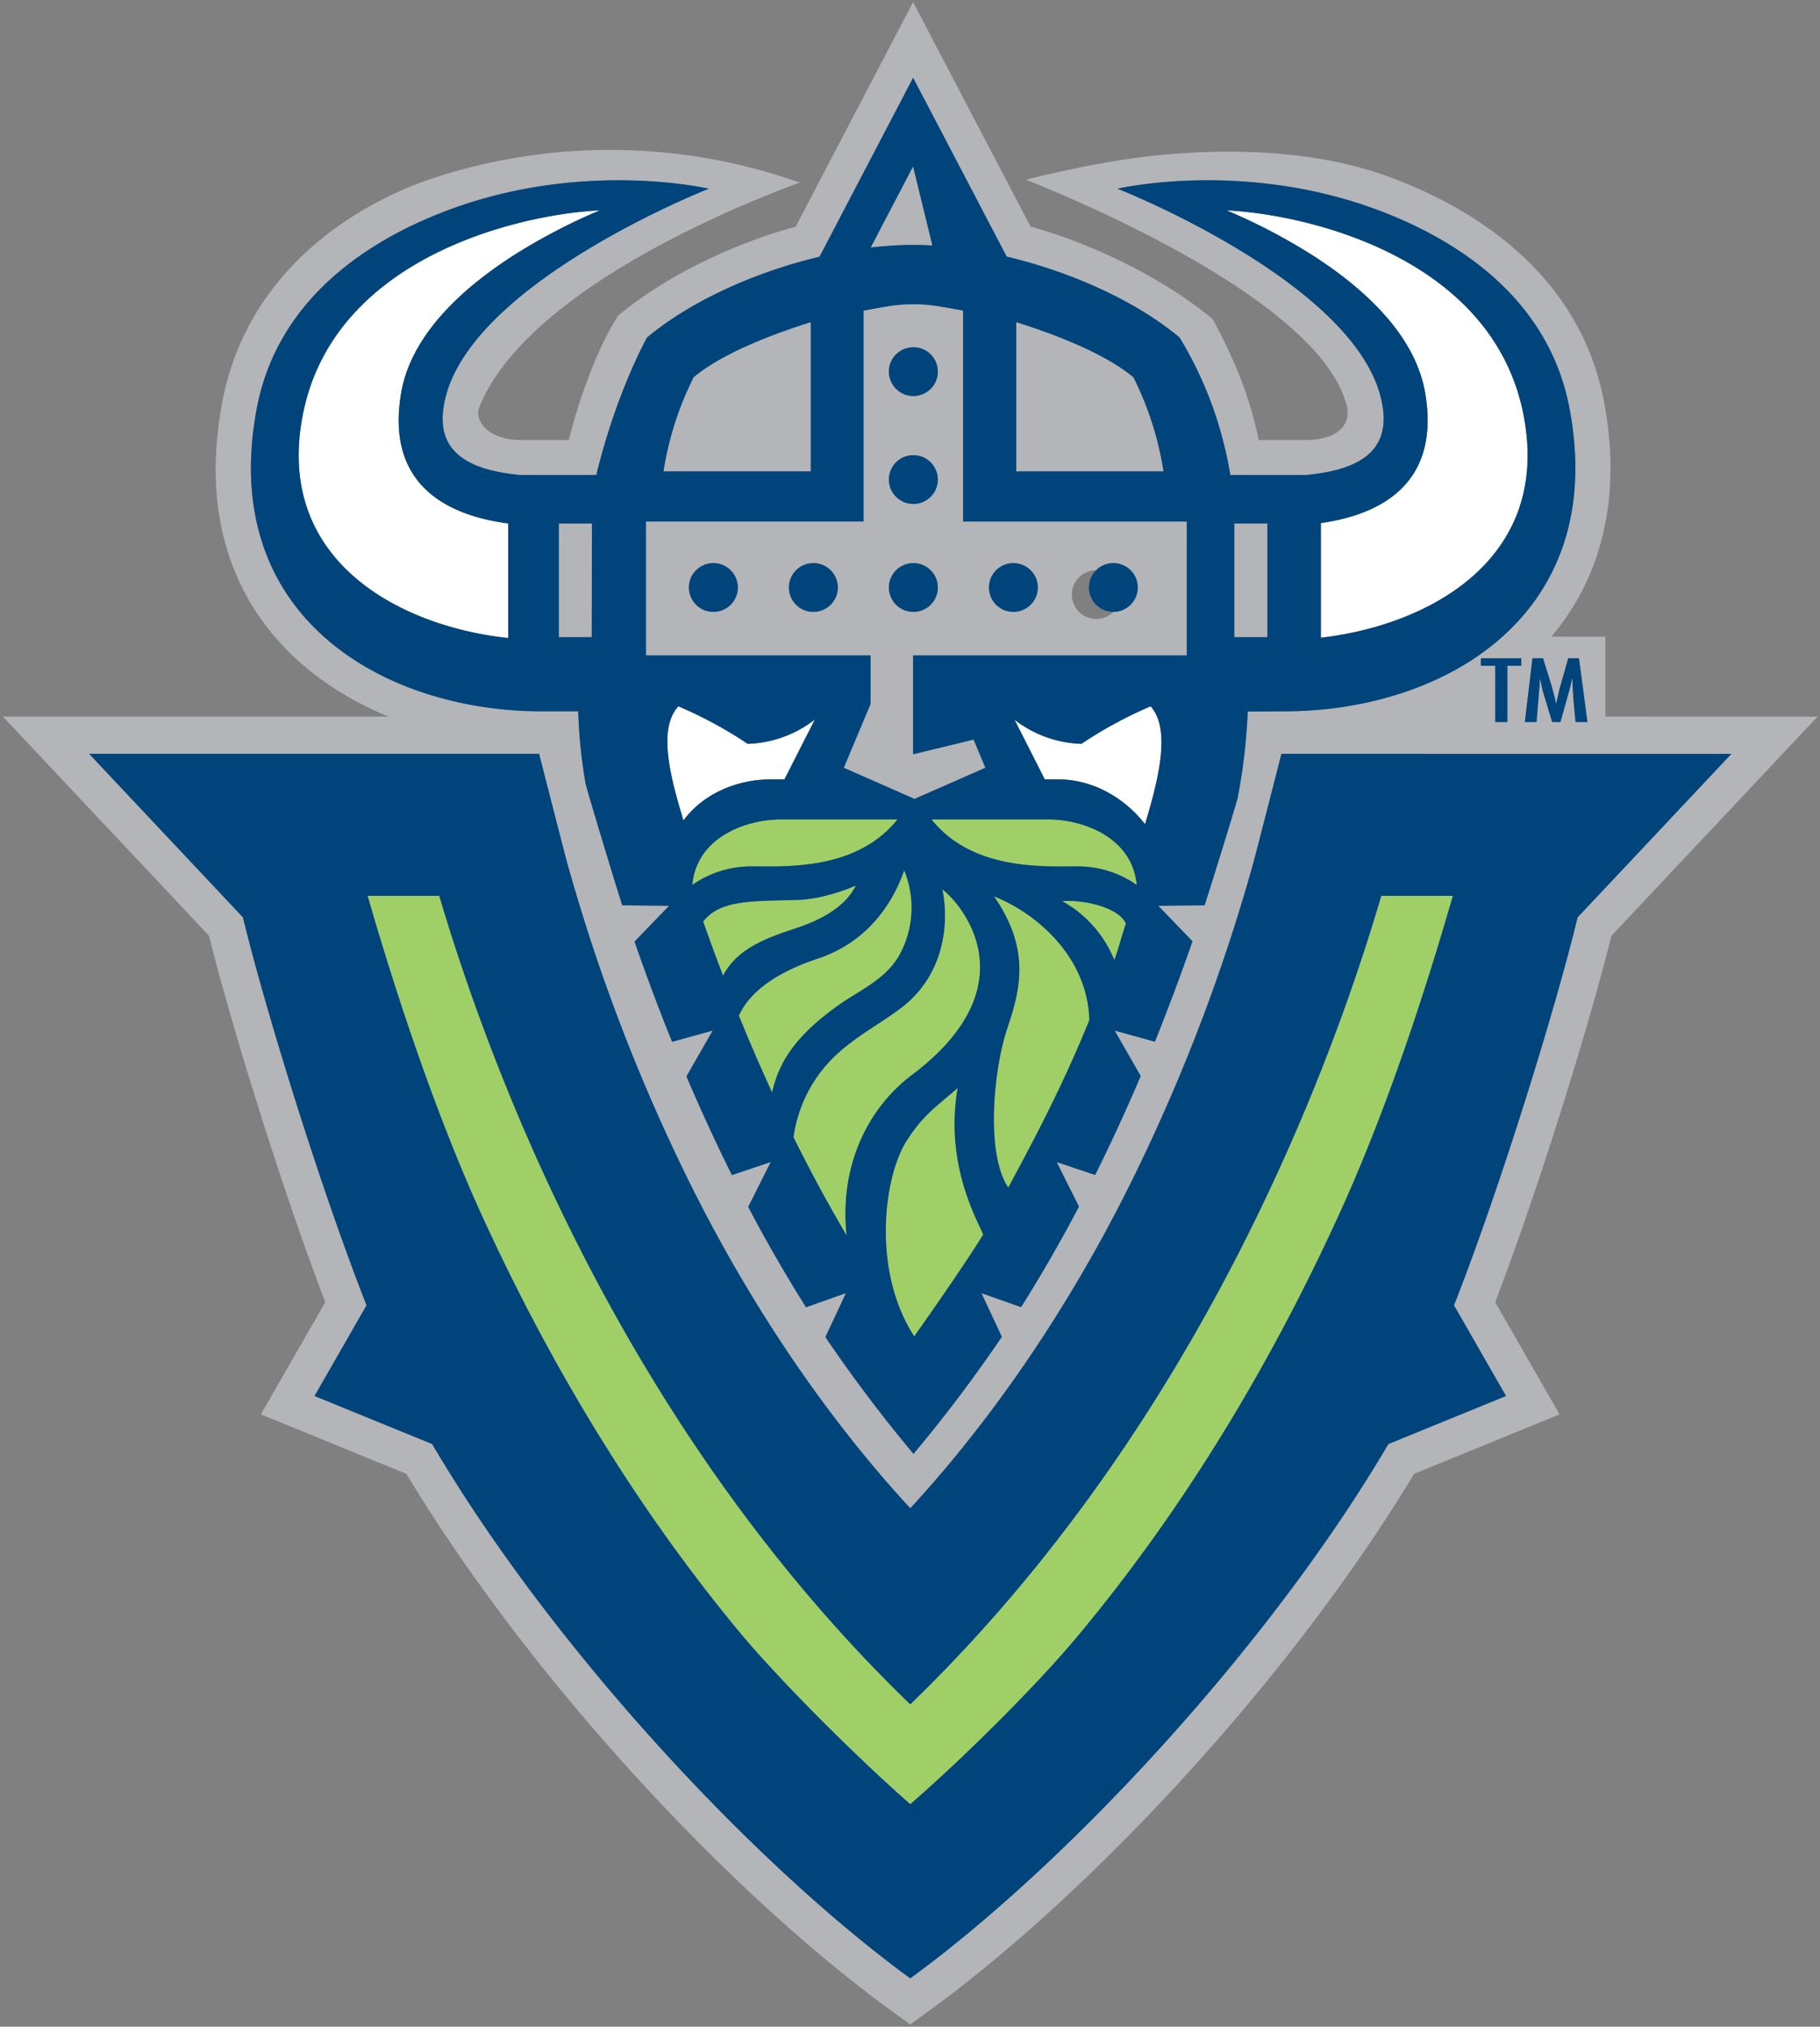
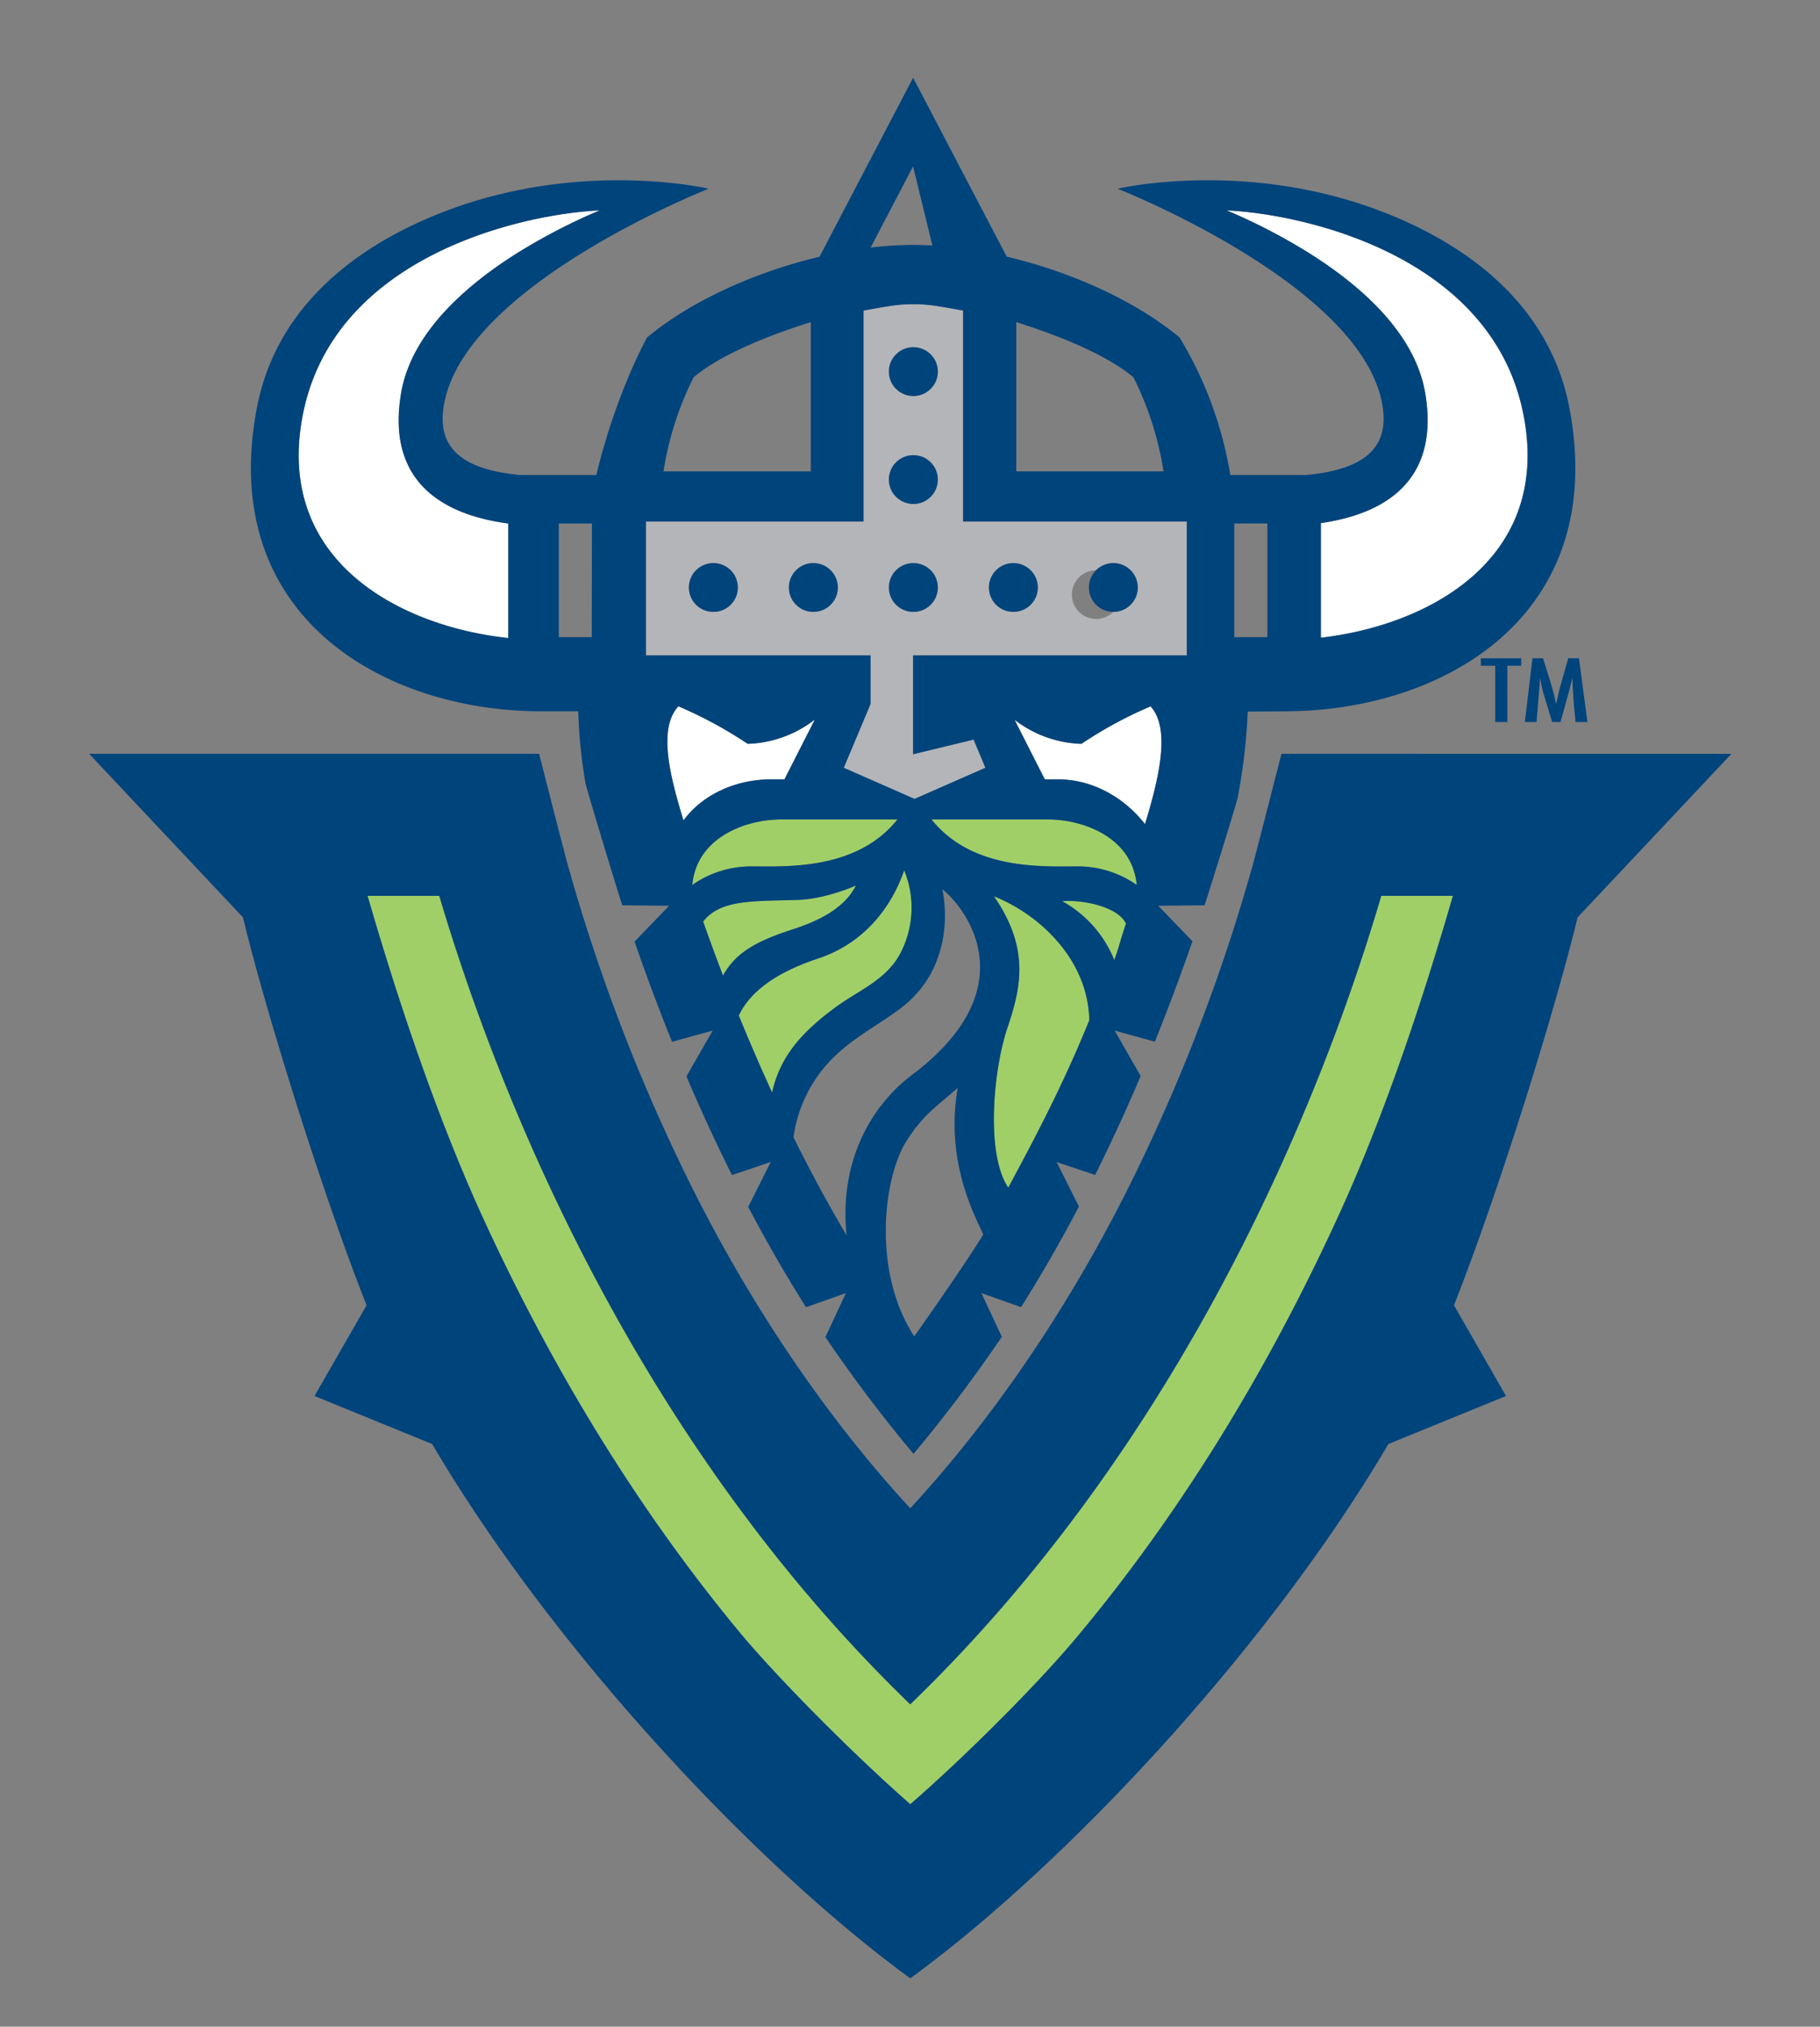
<svg xmlns="http://www.w3.org/2000/svg" width="115" height="128" viewBox="0 0 115 128">
  <rect x="0" y="0" width="115" height="128" fill="#808080" stroke="none" />
  <g fill-rule="nonzero" fill="none">
    <path d="M57.517 107.64C40.84 91.544 31.954 70.713 27.757 56.577h-4.531c1.613 5.57 4.059 13.22 7.204 20.15 4.555 9.963 10.094 18.917 16.474 26.567 2.468 2.922 7.086 7.56 10.613 10.654 3.566-3.093 8.19-7.732 10.609-10.654 6.384-7.648 11.92-16.603 16.475-26.566 3.167-6.93 5.589-14.582 7.204-20.151h-4.528c-4.157 14.136-13.086 34.967-29.76 51.061zm-.809-55.886H49.33c-2.154 0-5.308 1.096-5.587 4.136a6.477 6.477 0 0 1 3.74-1.171c2.226 0 6.654.25 9.226-2.965zm9.53 0H58.86c2.572 3.215 7 2.965 9.225 2.965a6.477 6.477 0 0 1 3.74 1.171c-.278-3.04-3.432-4.136-5.586-4.136z" fill="#A0CF67" />
    <path d="M52.74 63.658c1.424-1.061 3.118-1.69 4.054-3.27a6.21 6.21 0 0 0 .339-5.42c-.323.912-1.567 4.28-5.436 5.566-3.165 1.052-4.459 2.419-5.013 3.61a114.24 114.24 0 0 0 2.105 4.86c.51-2.374 2.008-3.9 3.95-5.346zm1.34-7.732s-1.872.854-3.69.91c-2.867.086-4.87-.028-5.961 1.366.415 1.178.834 2.315 1.254 3.411.785-1.408 2.022-2.135 4.284-2.878.972-.319 3.256-1.054 4.113-2.809z" fill="#A0CF67" />
-     <path d="M57.631 67.884c7.514-5.655 3.14-10.794 1.912-11.715.447 2.147.123 5.397-2.576 7.466-1.32 1.011-2.819 1.76-4.13 2.987a8.714 8.714 0 0 0-2.698 5.206 95.963 95.963 0 0 0 3.352 6.192c-.469-4.652 1.528-8.17 4.14-10.136zm2.885.822c-1.403 1.238-2.15 1.67-3.212 3.315-1.5 2.324-2.206 8.299.466 12.382 0 0 3.144-4.446 4.353-6.425-.22-.692-2.476-4.3-1.607-9.272z" fill="#A0CF67" />
    <path d="M62.806 56.608c2.27 3.293 1.713 5.754.85 8.31-.913 2.71-1.368 8.002.053 10.087 1.613-3 3.42-6.38 5.122-10.573-.086-3.913-3.248-6.726-6.025-7.824zm4.312.308a7.403 7.403 0 0 1 3.29 3.716c.272-.712.48-1.58.74-2.301-.518-1.105-2.86-1.526-4.03-1.415z" fill="#A0CF67" />
-     <path d="M101.439 45.256v-5.047H98.03c3.095-3.668 4.495-8.695 3.315-14.867-1.559-8.153-8.374-12.274-13.635-14.195-4.674-1.706-10.012-1.75-14.148-1.379-4.157.372-8.727 1.583-8.727 1.583 5.349 2.135 18.839 8.21 20.276 14.338.209.893-.278 2.103-2.675 2.103h-2.902a23.72 23.72 0 0 0-1.621-5.022c-.663-1.513-1.3-2.624-1.3-2.624-3.077-2.568-7.654-4.792-11.497-5.835L57.696.133l-7.422 14.185c-3.812 1.033-8.15 3.058-11.206 5.609-1.411 2.146-2.63 5.779-3.12 7.865h-2.983c-2.272 0-2.97-1.34-2.698-2.03 2.596-6.6 13.864-11.877 20.266-14.23a35.882 35.882 0 0 0-22.82-.392c-5.378 1.697-12.1 6.06-13.657 14.203-2.022 10.577 3.408 16.996 10.487 19.915H.183l13.022 13.839.096.375c1.477 5.796 4.39 15.167 7.002 22.112l.249.66-4.067 7.083 9.191 3.754.258.422c7.765 12.736 20.091 25.947 30.185 33.342l1.396 1.019 1.395-1.019c10.094-7.395 22.42-20.606 30.186-33.342l.258-.422 9.19-3.754-4.066-7.081.248-.661c2.613-6.944 5.528-16.314 7.003-22.112l.095-.375 13.024-13.84-13.41-.002zm-3.26-1.42c.055.205.103.42.146.647.005-.03.01-.053.01-.069.002-.015.007-.03.01-.038l.107-.46.097-.438.087-.29.454-1.613h.68l.534 4.025h-.749l-.13-1.366a3.125 3.125 0 0 0-.015-.18c-.006-.05-.004-.093-.004-.126l-.034-.54-.018-.495a.083.083 0 0 0-.005-.021.385.385 0 0 0-.003-.047l-.02.08c-.019.097-.04.18-.057.25-.018.07-.027.132-.042.18l-.098.37-.04.137-.488 1.759h-.526l-.46-1.519a9.838 9.838 0 0 1-.17-.607c-.048-.205-.09-.424-.13-.65l-.226 2.776h-.738l.48-4.025h.668l.512 1.642c.063.205.119.41.17.618h-.001zM16.234 25.754c1.337-6.996 7.215-10.692 12.223-12.535 8.521-3.137 16.324-1.301 16.324-1.301S29.87 17.773 28.13 25.184c-.61 2.595.42 4.425 4.756 4.816h4.794c1.269-5.253 3.205-8.685 3.205-8.685 2.753-2.297 6.819-4.135 10.897-5.101L57.696 4.91l5.913 11.297c4.087.966 8.166 2.805 10.924 5.107A24.271 24.271 0 0 1 77.738 30h4.775c4.336-.39 5.365-2.22 4.755-4.816-1.74-7.41-16.65-13.266-16.65-13.266s7.803-1.835 16.324 1.301c5.01 1.844 10.886 5.54 12.224 12.536 2.514 13.152-7.98 19.17-18.001 19.17l-2.324.015a36.753 36.753 0 0 1-.641 5.482c-.335 1.19-1.662 5.45-2.084 6.756l-2.93.027 2.164 2.242c-.78 2.25-1.572 4.364-2.374 6.344l-2.54-.702 1.642 2.87a113.898 113.898 0 0 1-2.878 6.248l-2.433-.817 1.41 2.813a92.586 92.586 0 0 1-3.657 6.352l-2.505-.886 1.289 2.759a90.574 90.574 0 0 1-5.58 7.393 90.56 90.56 0 0 1-5.566-7.375l1.297-2.777-2.523.892a92.97 92.97 0 0 1-3.651-6.337l1.421-2.833-2.45.823a114.295 114.295 0 0 1-2.874-6.23l1.656-2.895-2.564.708a141.698 141.698 0 0 1-2.374-6.326l2.186-2.265-2.96-.029c-.45-1.4-1.918-6.223-2.314-7.66a32.497 32.497 0 0 1-.47-4.592h-2.301c-10.025-.001-20.519-6.019-18.004-19.17zM93.574 42.05v-.473h2.549v.473h-.88v3.554h-.765v-3.554h-.904zm6.107 15.89c-1.438 5.938-4.955 17.257-7.81 24.5l3.288 5.728-7.433 3.034c-7.464 12.697-20.177 26.421-30.21 33.745-10.034-7.324-22.748-21.048-30.21-33.745l-7.434-3.034 3.29-5.729c-2.853-7.243-6.372-18.562-7.81-24.5L5.631 47.61h28.432s1.827 7.167 1.857 7.178a115.005 115.005 0 0 0 7.186 18.951c3.931 8.144 8.91 15.56 14.41 21.521 5.5-5.96 10.478-13.376 14.408-21.52a115.03 115.03 0 0 0 7.187-18.952c.03-.011 1.857-7.178 1.857-7.178H109.4l-9.719 10.328z" fill="#B3B5B8" />
-     <path d="M51.231 20.345c-2.505.785-5.629 1.994-7.406 3.483a20.218 20.218 0 0 0-1.903 5.943h9.308l.001-9.426zm20.387 3.484c-1.776-1.489-4.9-2.698-7.406-3.483v9.426h9.308a20.218 20.218 0 0 0-1.902-5.943zM37.403 33.06h-2.092v7.181h2.08l.012-7.181zm40.586 0h2.092v7.182H77.99V33.06zM58.917 15.504l-1.221-4.996-2.683 5.127a22.92 22.92 0 0 1 2.695-.166c.397 0 .8.011 1.209.035z" fill="#B3B5B8" />
    <path d="M55.006 44.465l-1.692 4.025 4.473 1.967 4.478-1.967-.746-1.78-3.823.926v-6.245h17.295v-8.45H60.854V19.615c-.465-.086-.929-.174-1.391-.246a9.824 9.824 0 0 0-3.508 0c-.462.072-.926.16-1.39.246V32.94h-13.75v8.45h14.19v3.075zm15.34-8.9c.854 0 1.546.689 1.546 1.54 0 .85-.691 1.54-1.545 1.54a1.537 1.537 0 1 1-1.093-2.628c.29-.29.683-.452 1.093-.452zm-6.317 0c.625 0 1.189.375 1.428.95.24.575.108 1.237-.334 1.678a1.55 1.55 0 0 1-1.684.334 1.54 1.54 0 0 1-.502-2.51c.29-.29.683-.452 1.093-.452zm-6.316-13.636c.853 0 1.545.69 1.545 1.54 0 .85-.693 1.54-1.546 1.54-.853 0-1.545-.69-1.545-1.54 0-.408.163-.8.453-1.09.29-.288.683-.45 1.093-.45zm0 6.819c.853 0 1.545.69 1.545 1.54 0 .85-.693 1.54-1.546 1.54-.854-.001-1.545-.69-1.545-1.54 0-.41.163-.801.453-1.09.29-.289.683-.45 1.093-.45zm0 6.817c.853 0 1.545.69 1.545 1.54 0 .85-.691 1.54-1.545 1.54a1.543 1.543 0 0 1-1.545-1.54c0-.85.69-1.54 1.544-1.54h.001zm-12.635 3.08a1.545 1.545 0 0 1-1.429-.95 1.536 1.536 0 0 1 .335-1.68 1.55 1.55 0 0 1 1.685-.333 1.54 1.54 0 0 1-.592 2.962zm6.317 0a1.545 1.545 0 0 1-1.428-.951 1.536 1.536 0 0 1 .335-1.678 1.55 1.55 0 0 1 1.685-.334 1.54 1.54 0 0 1-.593 2.962h.001z" fill="#B3B5B8" />
    <path d="M25.343 24.845c.642-3.828 4.112-6.834 7.349-8.866a36.842 36.842 0 0 1 5.196-2.69c-4.835.221-16.829 2.84-18.766 12.972C17.356 35.5 25.4 39.59 32.118 40.296v-7.234c-3.391-.446-7.798-2.112-6.775-8.217zm70.934 1.416C94.34 16.13 82.347 13.51 77.512 13.29c1.8.76 3.538 1.659 5.196 2.69 3.237 2.032 6.707 5.038 7.35 8.866 1.005 5.998-3.232 7.71-6.596 8.192v7.238c6.68-.76 14.566-4.857 12.815-14.014zM68.331 46.978a7.271 7.271 0 0 1-4.226-1.52l1.913 3.765h.85c2.153 0 4.157 1.13 5.482 2.825.82-2.717 1.674-5.988.35-7.437a26.492 26.492 0 0 0-4.369 2.367zm-18.765 2.245l1.922-3.78a7.278 7.278 0 0 1-4.246 1.535 26.51 26.51 0 0 0-4.376-2.369c-1.325 1.426-.502 4.492.32 7.209 1.227-1.674 3.361-2.595 5.514-2.595h.866z" fill="#FFF" />
    <path d="M80.97 47.608s-1.828 7.167-1.857 7.179a115.03 115.03 0 0 1-7.187 18.95c-3.93 8.145-8.909 15.56-14.409 21.522-5.5-5.96-10.479-13.376-14.408-21.521a115.005 115.005 0 0 1-7.187-18.951c-.03-.012-1.857-7.179-1.857-7.179H5.633l9.718 10.329c1.438 5.939 4.956 17.258 7.81 24.501l-3.288 5.728 7.434 3.034c7.463 12.697 20.176 26.421 30.21 33.745 10.034-7.324 22.747-21.048 30.21-33.745l7.433-3.034-3.287-5.728c2.854-7.243 6.371-18.562 7.81-24.5l9.719-10.328-28.432-.002zm3.63 29.12c-4.554 9.963-10.09 18.917-16.474 26.567-2.419 2.922-7.043 7.56-10.609 10.654-3.528-3.093-8.145-7.732-10.613-10.654-6.38-7.648-11.92-16.603-16.474-26.566-3.145-6.93-5.59-14.582-7.204-20.151h4.53c4.198 14.136 13.084 34.967 29.76 51.061C74.19 91.545 83.12 70.714 87.277 56.578h4.528c-1.614 5.57-4.036 13.22-7.203 20.15zm10.644-31.127v-3.553h.879v-.473h-2.549v.473h.903v3.553h.767zm2.256-4.026h-.67l-.479 4.025h.738l.227-2.775c.04.226.083.444.13.65.048.206.108.406.17.607l.46 1.518h.525l.49-1.759.039-.137.098-.369a2.82 2.82 0 0 0 .042-.18c.014-.073.038-.154.057-.25l.02-.08a.385.385 0 0 1 .003.046.083.083 0 0 1 .005.021l.017.495.035.54c0 .033 0 .075.004.127.004.051.01.109.014.179l.13 1.367h.75l-.535-4.025h-.68l-.454 1.612-.087.29-.096.44-.108.458-.009.039c-.004.017-.006.038-.01.069a9.015 9.015 0 0 0-.146-.648c-.054-.205-.107-.412-.17-.617l-.51-1.643z" fill="#00447C" />
    <path d="M36.535 44.924c.048 1.54.205 3.074.47 4.592.396 1.437 1.865 6.261 2.313 7.66l2.962.029-2.186 2.265c.78 2.243 1.571 4.352 2.373 6.327l2.564-.708-1.656 2.894a114.5 114.5 0 0 0 2.874 6.23l2.45-.823-1.421 2.833a92.97 92.97 0 0 0 3.651 6.337l2.523-.892-1.297 2.777a90.56 90.56 0 0 0 5.566 7.375 90.574 90.574 0 0 0 5.58-7.393l-1.288-2.759 2.504.886a92.586 92.586 0 0 0 3.658-6.352l-1.411-2.813 2.433.817a113.806 113.806 0 0 0 2.878-6.248l-1.642-2.87 2.54.702a141.41 141.41 0 0 0 2.375-6.344l-2.164-2.242 2.93-.027c.421-1.307 1.75-5.566 2.083-6.756.351-1.809.566-3.64.642-5.481l2.324-.016c10.021 0 20.515-6.017 18-19.17-1.337-6.996-7.215-10.691-12.223-12.535-8.52-3.136-16.323-1.3-16.323-1.3s14.908 5.854 16.65 13.265c.61 2.596-.42 4.425-4.756 4.816h-4.772a24.271 24.271 0 0 0-3.205-8.685c-2.758-2.302-6.837-4.142-10.924-5.107L57.697 4.911l-5.914 11.304c-4.078.966-8.145 2.804-10.898 5.1 0 0-1.936 3.434-3.205 8.686h-4.794c-4.336-.391-5.365-2.22-4.755-4.816 1.74-7.411 16.65-13.266 16.65-13.266s-7.803-1.836-16.324 1.301c-5.01 1.843-10.886 5.539-12.224 12.535-2.514 13.152 7.98 19.17 18.001 19.17l2.301-.001zm46.926-11.888c3.365-.481 7.601-2.194 6.596-8.192-.642-3.828-4.112-6.834-7.35-8.867a37.377 37.377 0 0 0-5.195-2.69c4.834.222 16.828 2.84 18.765 12.973 1.75 9.157-6.135 13.255-12.816 14.014v-7.238zm-5.472.024h2.092v7.181H77.99V33.06zM43.185 51.817c-.821-2.716-1.644-5.783-.319-7.208a26.51 26.51 0 0 1 4.376 2.369 7.278 7.278 0 0 0 4.246-1.536l-1.922 3.78H48.7c-2.153.001-4.287.922-5.515 2.595zm6.145-.064h7.38c-2.572 3.215-7 2.965-9.225 2.965a6.477 6.477 0 0 0-3.74 1.172c.277-3.04 3.431-4.136 5.585-4.136zm-3.646 9.86c-.42-1.097-.838-2.234-1.254-3.411 1.091-1.396 3.094-1.28 5.961-1.367 1.817-.054 3.69-.91 3.69-.91-.857 1.756-3.141 2.49-4.112 2.81-2.262.743-3.5 1.47-4.285 2.878zm1 2.53c.554-1.192 1.848-2.558 5.013-3.61 3.87-1.287 5.113-4.655 5.436-5.567a6.21 6.21 0 0 1-.34 5.42c-.935 1.58-2.629 2.21-4.054 3.271-1.942 1.446-3.44 2.97-3.95 5.345-.698-1.515-1.4-3.134-2.105-4.859zm5.305 11.238a102.797 102.797 0 0 1-1.85-3.553 8.714 8.714 0 0 1 2.697-5.206c1.312-1.228 2.812-1.976 4.13-2.987 2.7-2.07 3.023-5.319 2.577-7.467 1.228.921 5.602 6.06-1.912 11.716-2.613 1.965-4.61 5.484-4.14 10.135a94.827 94.827 0 0 1-1.501-2.637zm5.78 9.022c-2.672-4.083-1.966-10.058-.465-12.382 1.062-1.645 1.809-2.077 3.212-3.315-.87 4.972 1.385 8.58 1.606 9.272-1.207 1.98-4.353 6.425-4.353 6.425zm5.94-9.398c-1.421-2.085-.966-7.378-.053-10.087.862-2.556 1.42-5.018-.85-8.31 2.776 1.098 5.938 3.911 6.024 7.824-1.701 4.194-3.508 7.572-5.12 10.573h-.002zm6.699-14.372a7.403 7.403 0 0 0-3.291-3.716c1.17-.112 3.512.309 4.03 1.415-.26.721-.467 1.59-.738 2.3h-.001zm-2.324-5.914c-2.224 0-6.652.25-9.224-2.965h7.379c2.154 0 5.308 1.096 5.587 4.136a6.477 6.477 0 0 0-3.742-1.171zm4.266-2.671c-1.325-1.695-3.329-2.825-5.482-2.825h-.85l-1.912-3.766a7.271 7.271 0 0 0 4.226 1.521 26.492 26.492 0 0 1 4.37-2.367c1.322 1.45.47 4.72-.351 7.437zm-8.137-31.703c2.504.785 5.628 1.994 7.406 3.483a20.218 20.218 0 0 1 1.902 5.943h-9.308v-9.426zm-6.518-9.837l1.22 4.996a21.61 21.61 0 0 0-1.207-.035c-.901.002-1.801.058-2.695.166l2.682-5.127zm-13.87 13.32c1.776-1.489 4.9-2.698 7.406-3.483v9.426h-9.308a20.218 20.218 0 0 1 1.903-5.942l-.001-.001zm-3.01 9.112h13.75V19.616c.464-.086.928-.174 1.39-.246a9.824 9.824 0 0 1 3.508 0c.462.072.926.16 1.39.246V32.94h14.138v8.45H57.696v6.247l3.823-.927.746 1.78-4.478 1.967-4.473-1.967 1.692-4.027v-3.072H40.815v-8.45zm-5.504.121h2.092l-.013 7.181h-2.08v-7.181zm-3.194 7.234C25.399 39.589 17.355 35.5 19.12 26.26c1.937-10.132 13.931-12.751 18.766-12.972a37.82 37.82 0 0 0-5.196 2.69c-3.237 2.032-6.706 5.038-7.349 8.866-1.023 6.105 3.384 7.77 6.775 8.217v7.234z" fill="#00447C" />
    <path d="M57.713 31.827c.853 0 1.545-.69 1.545-1.54 0-.85-.693-1.54-1.546-1.54-.853 0-1.545.69-1.545 1.54 0 .409.163.8.453 1.09.29.288.683.45 1.093.45zm0-6.817c.853 0 1.545-.69 1.545-1.54 0-.851-.693-1.54-1.546-1.54-.854 0-1.545.69-1.545 1.54 0 .409.163.8.453 1.09.29.288.683.45 1.093.45zm0 13.634c.624 0 1.188-.375 1.427-.95a1.536 1.536 0 0 0-.335-1.678 1.55 1.55 0 0 0-1.685-.334 1.54 1.54 0 0 0-.5 2.512c.29.288.682.45 1.092.45zm-6.319-3.08c-.853 0-1.545.69-1.545 1.54 0 .85.691 1.54 1.545 1.54.853 0 1.545-.688 1.546-1.539 0-.85-.692-1.54-1.546-1.54zm-6.317 0c-.854 0-1.546.69-1.546 1.54 0 .85.691 1.54 1.545 1.54.853 0 1.545-.688 1.546-1.539a1.548 1.548 0 0 0-1.545-1.54zm18.953 3.08c.625 0 1.189-.374 1.428-.95a1.536 1.536 0 0 0-.335-1.678 1.55 1.55 0 0 0-1.684-.334 1.54 1.54 0 0 0 .59 2.962zm6.317 0c.625 0 1.188-.375 1.428-.95a1.536 1.536 0 0 0-.335-1.678 1.55 1.55 0 0 0-1.685-.334 1.54 1.54 0 0 0 .592 2.962z" fill="#00447C" />
  </g>
</svg>